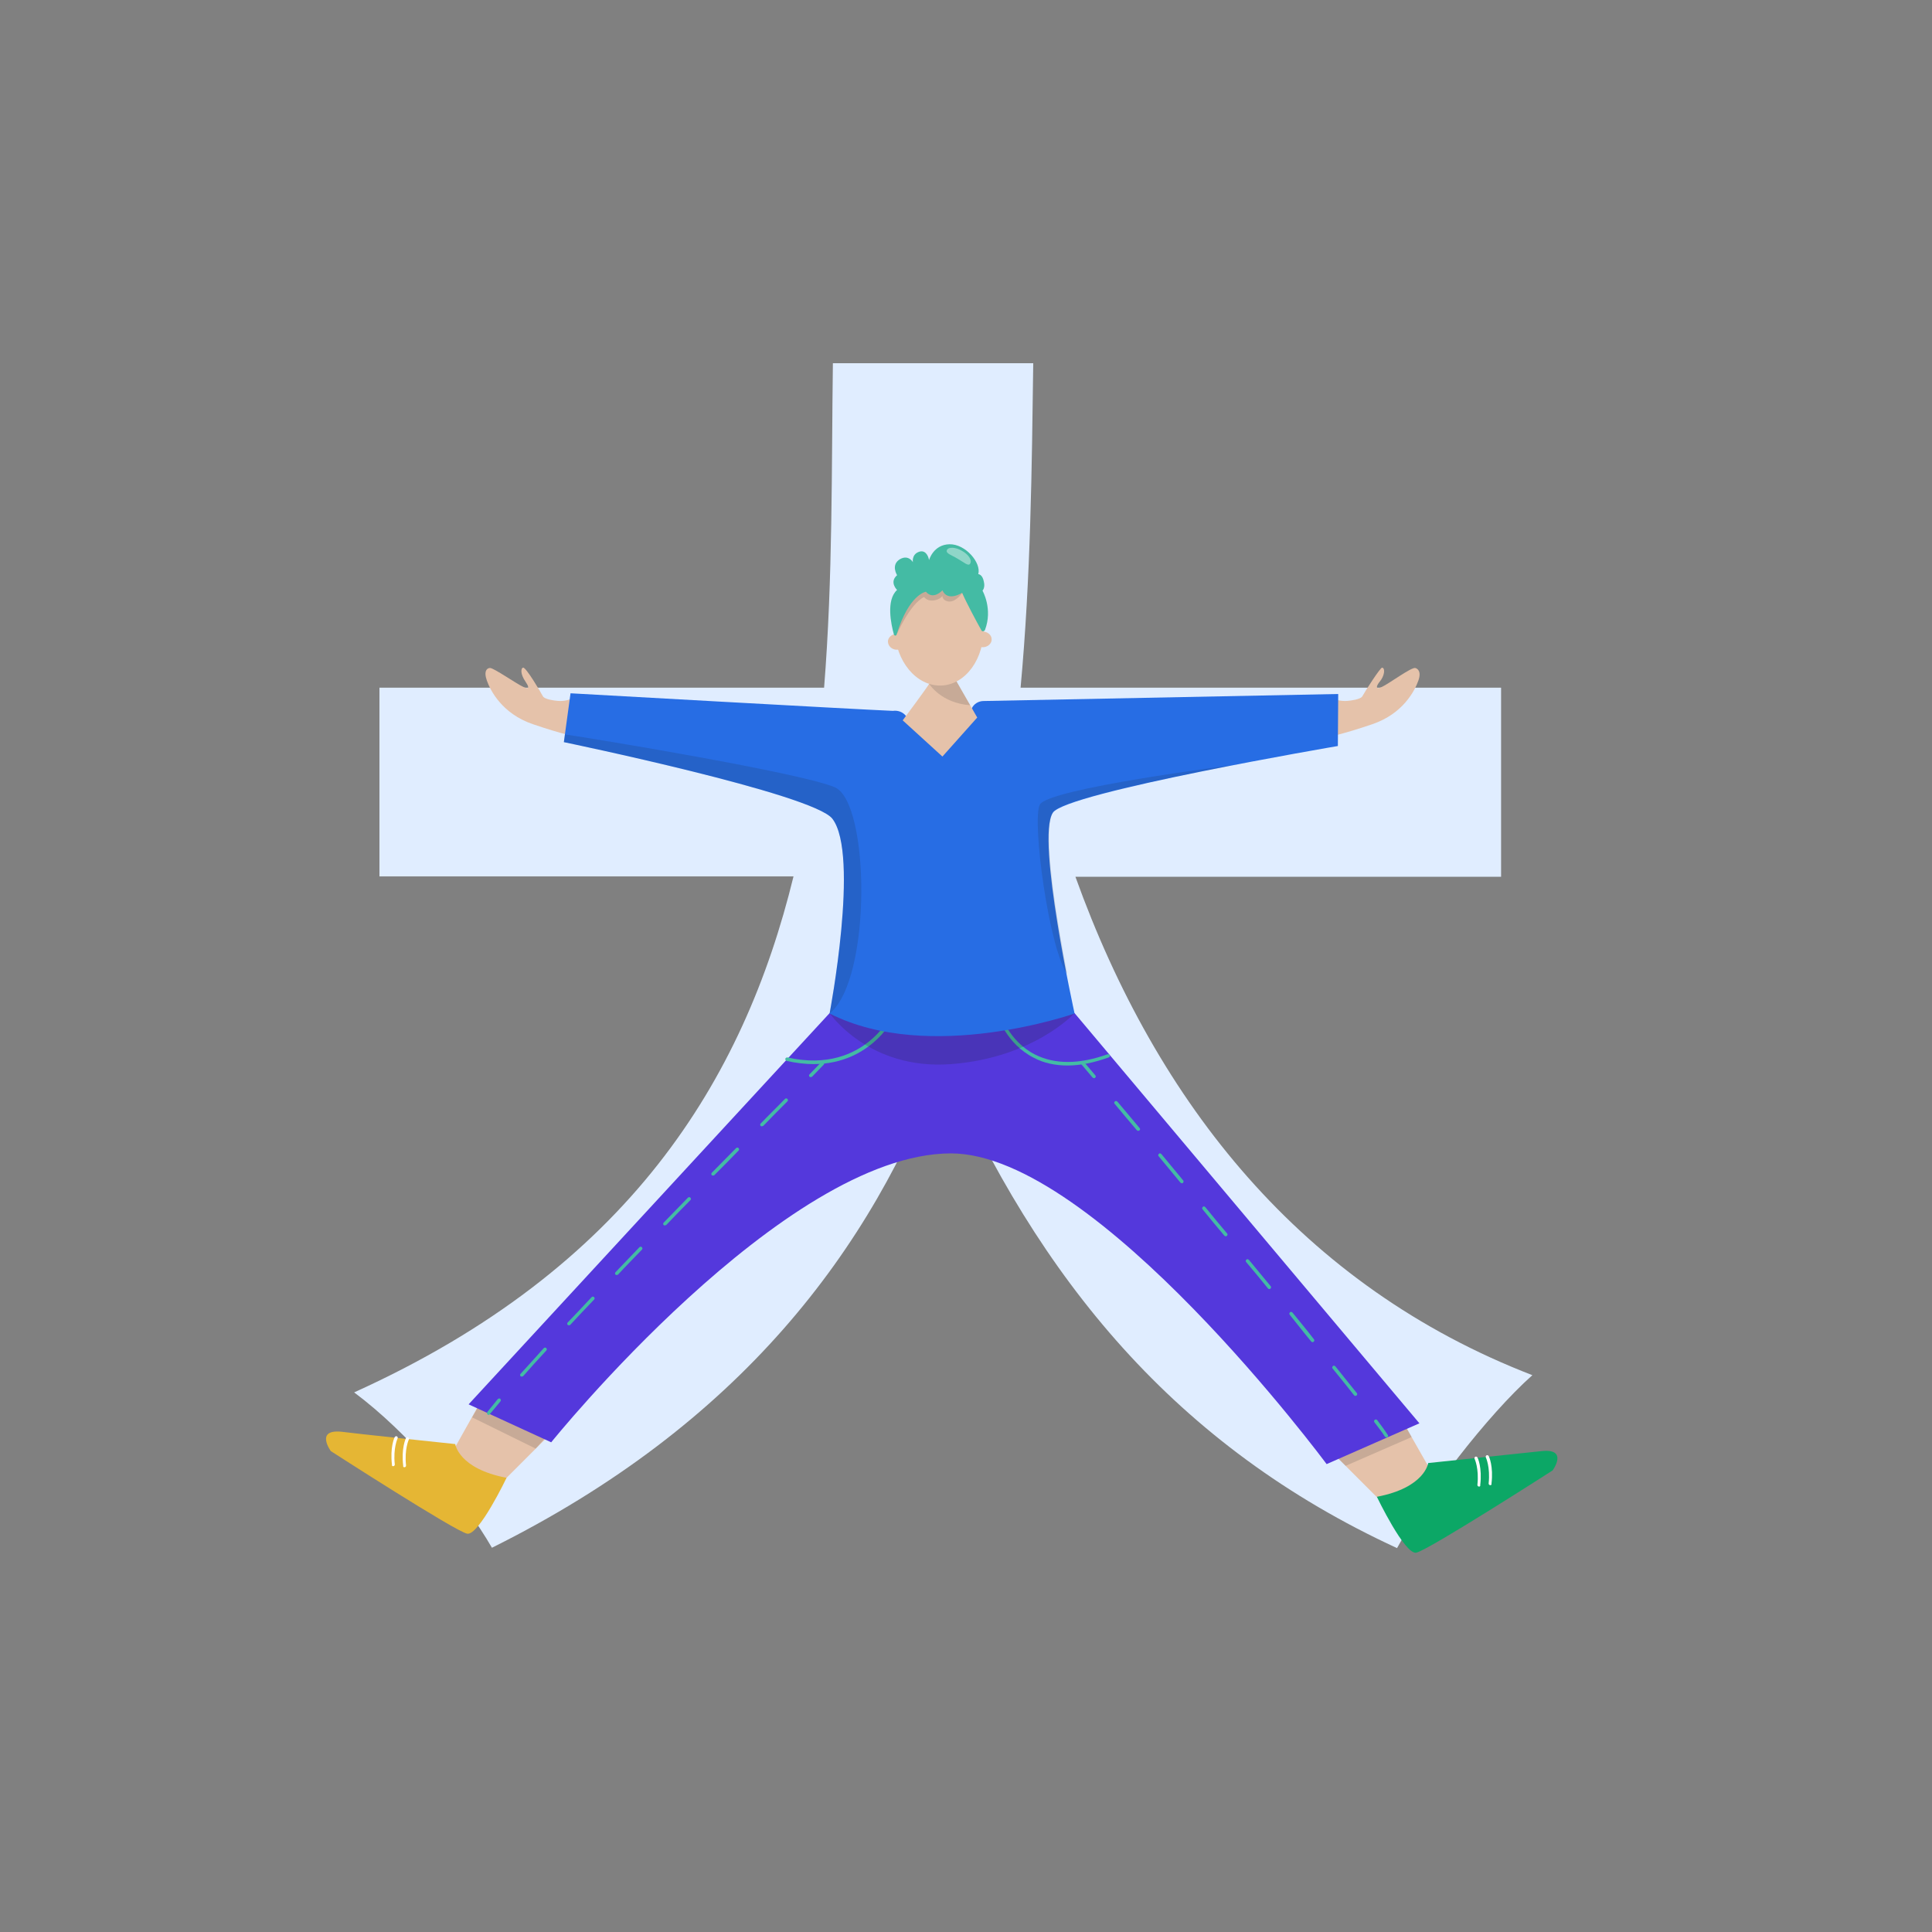
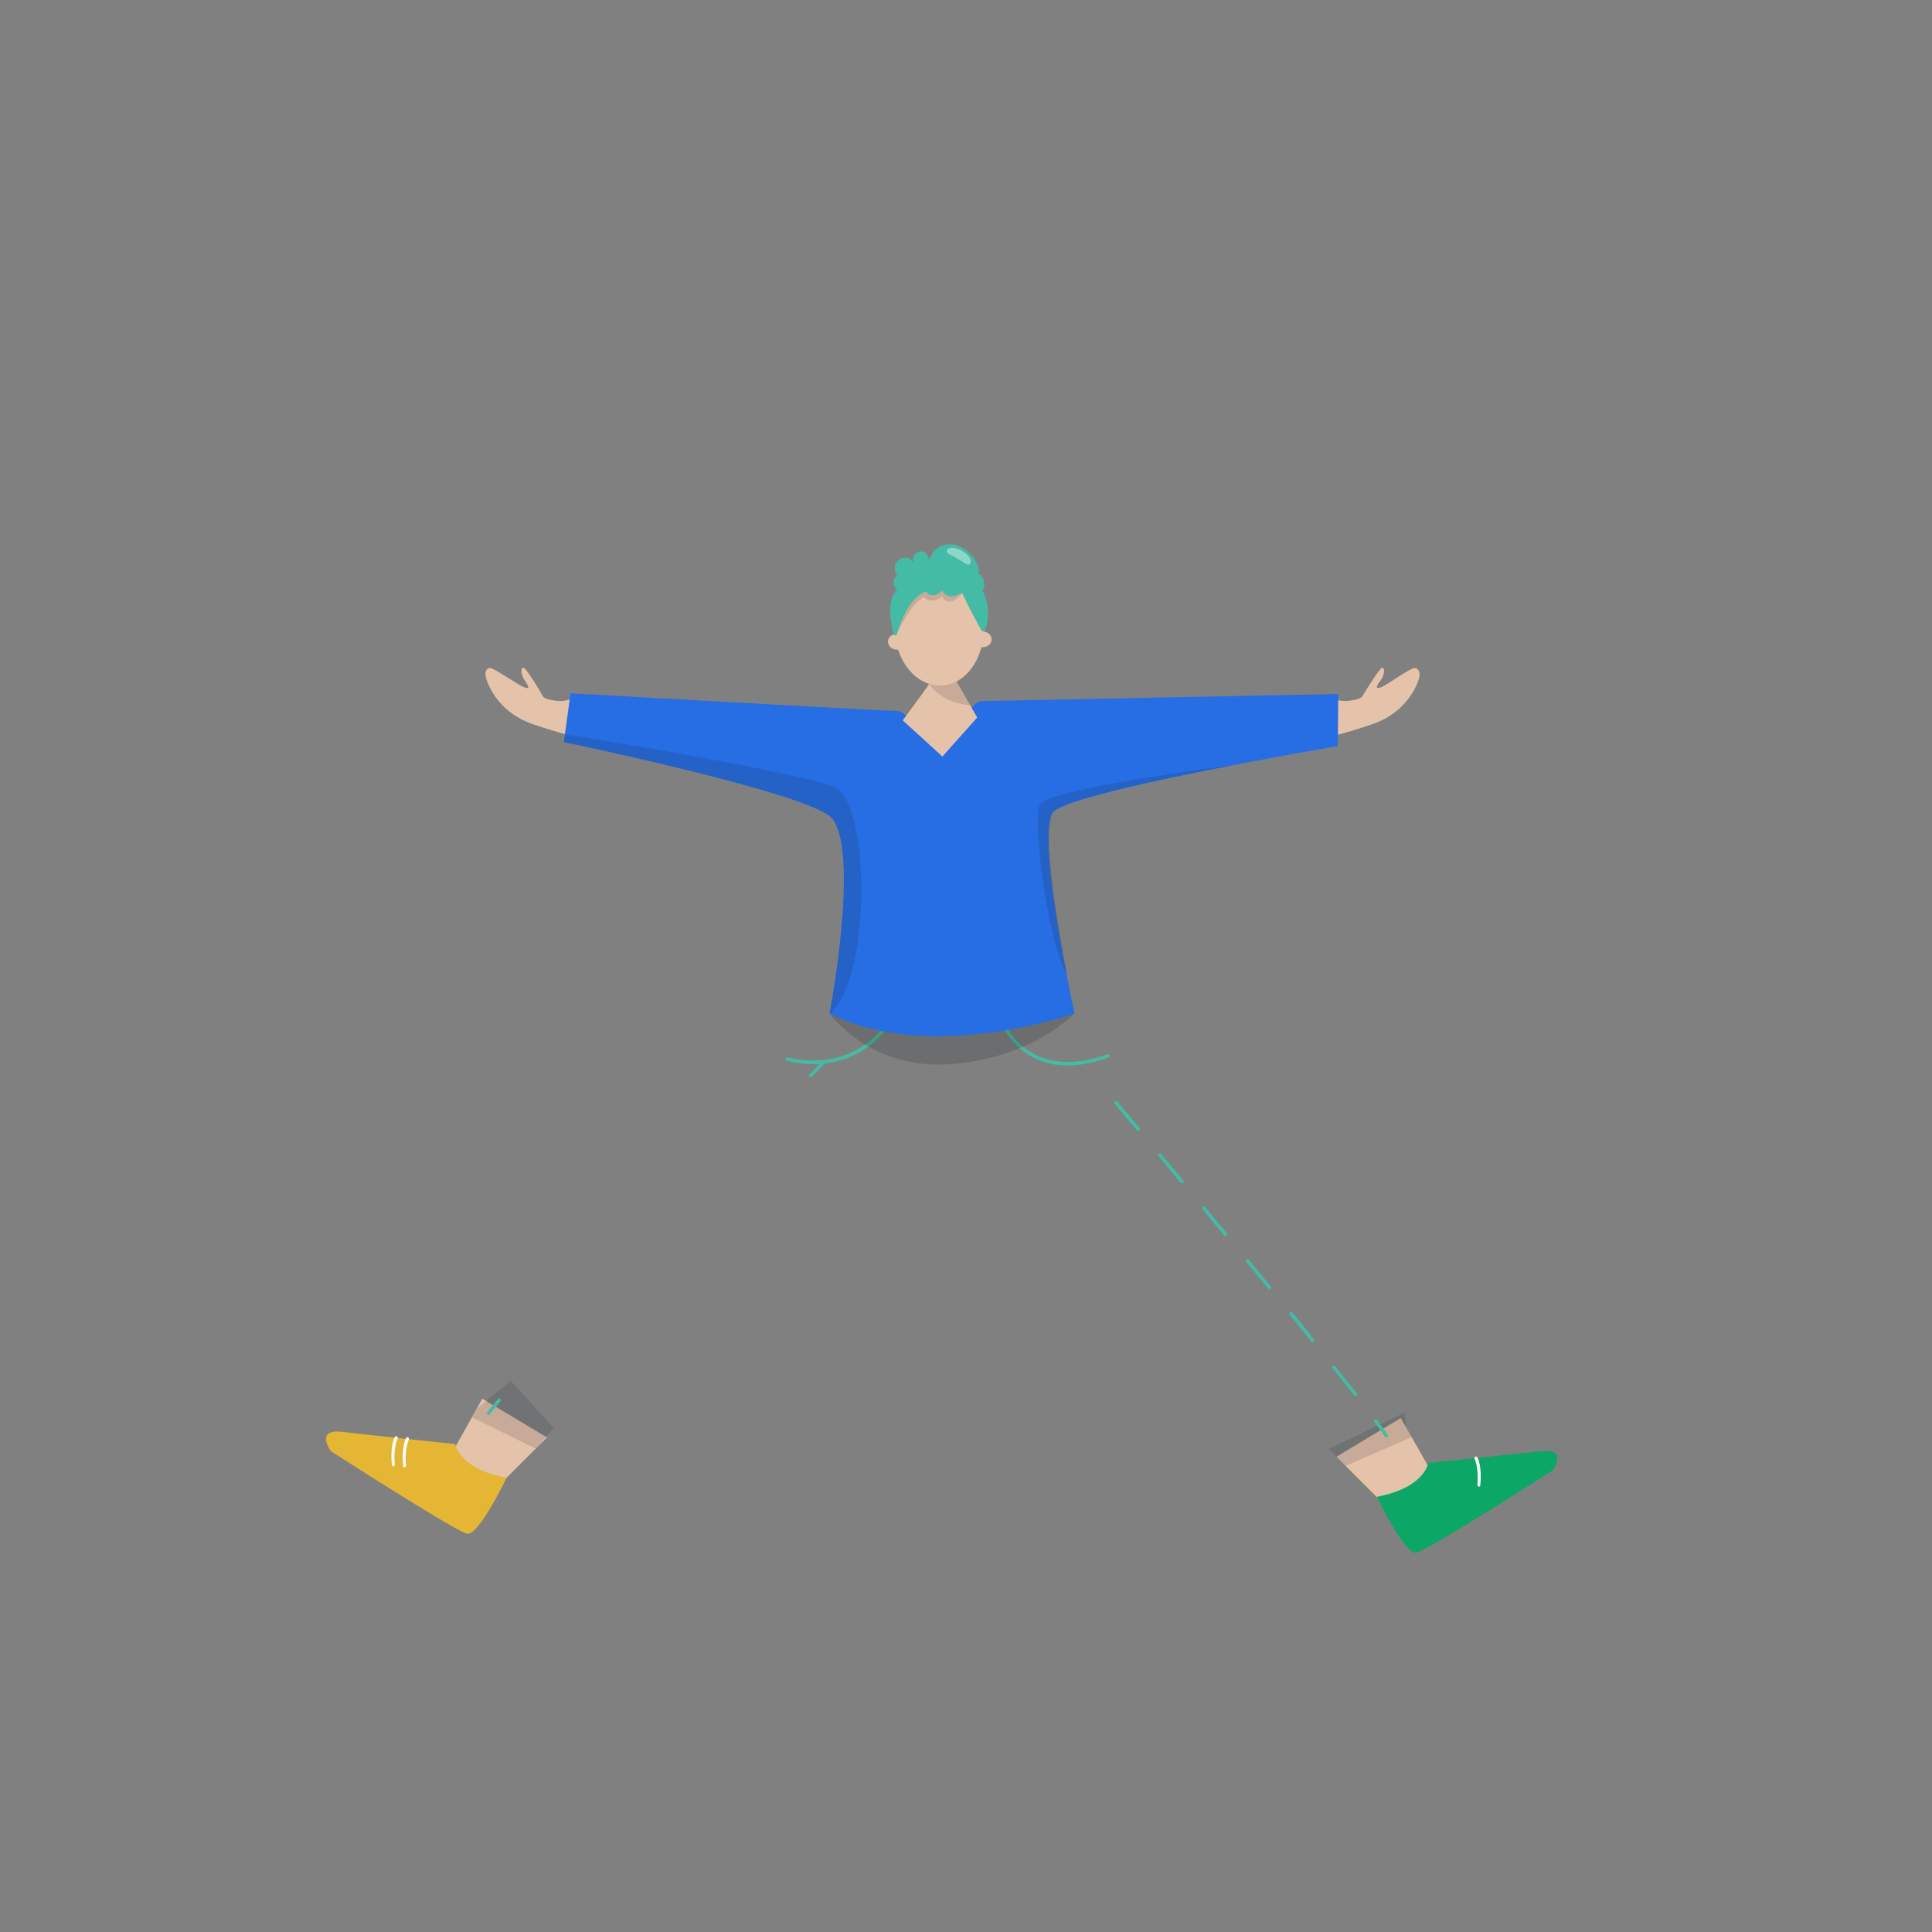
<svg xmlns="http://www.w3.org/2000/svg" width="320" height="320" viewBox="0 0 320 320" fill="none">
  <rect x="0" y="0" width="320" height="320" fill="#808080" stroke="none" />
  <g clip-path="url(#clip0_71_42376)">
-     <path d="M178.123 145.22C191.63 182.77 215.675 213.043 253.808 227.772C246.356 234.408 236.168 247.682 231.394 256.415C194.89 239.59 172.068 212.053 156.116 175.318C144.356 207.221 122.349 236.039 81.479 256.356C76.705 248.09 67.565 237.261 58.657 230.624C104.068 210.074 123.164 178.986 131.431 145.161H62.849V113.899H136.497C137.952 95.677 137.719 77.397 137.952 60.164H171.137C170.904 77.397 170.729 95.619 169.041 113.899H248.627V145.22H178.123Z" fill="#E0EDFF" />
    <path d="M221.359 241.278L229.8 249.72L237.718 244.887L232.013 234.874L221.359 241.278Z" fill="#E5C2AA" />
    <path d="M236.554 242.326C236.554 242.326 236.03 246.401 228.054 247.915C228.054 247.915 232.653 257.521 234.575 257.171C236.496 256.822 257.164 243.548 257.164 243.548C257.164 243.548 259.842 239.881 255.359 240.347C253.787 240.521 236.554 242.326 236.554 242.326Z" fill="#0CA766" />
    <path d="M244.996 246.227C244.996 246.227 244.938 246.227 244.996 246.227C244.763 246.227 244.705 246.052 244.705 245.935C244.996 243.199 244.239 241.627 244.239 241.627C244.181 241.511 244.239 241.336 244.355 241.278C244.472 241.22 244.646 241.278 244.705 241.395C244.763 241.453 245.52 243.083 245.17 245.994C245.229 246.11 245.112 246.227 244.996 246.227Z" fill="white" />
-     <path d="M246.859 245.994C246.8 245.994 246.8 245.994 246.859 245.994C246.626 245.994 246.568 245.819 246.568 245.703C246.859 242.966 246.102 241.394 246.102 241.394C246.044 241.278 246.102 241.103 246.218 241.045C246.335 240.987 246.509 241.045 246.568 241.162C246.626 241.22 247.383 242.85 247.033 245.761C247.092 245.877 246.975 245.994 246.859 245.994Z" fill="white" />
    <path opacity="0.15" d="M232.595 234.001L232.944 236.446L233.818 238.018L222.872 242.792L220.078 239.997L232.595 234.001Z" fill="#21262A" />
    <path d="M90.599 238.076L82.099 246.576L74.239 241.744L79.886 231.672L90.599 238.076Z" fill="#E5C2AA" />
    <path d="M75.403 239.182C75.403 239.182 75.927 243.257 83.903 244.771C83.903 244.771 79.304 254.377 77.383 254.028C75.462 253.678 54.794 240.347 54.794 240.347C54.794 240.347 52.116 236.679 56.598 237.145C58.17 237.378 75.403 239.182 75.403 239.182Z" fill="#E5B634" />
    <path d="M66.962 243.025C67.194 243.025 67.252 242.85 67.252 242.734C66.962 239.997 67.718 238.425 67.718 238.425C67.776 238.309 67.718 238.134 67.602 238.076C67.485 238.018 67.311 238.076 67.252 238.193C67.194 238.251 66.438 239.881 66.787 242.792C66.729 242.908 66.845 243.025 66.962 243.025Z" fill="white" />
    <path d="M65.098 242.85C65.331 242.85 65.389 242.675 65.389 242.559C65.098 239.823 65.855 238.251 65.855 238.251C65.913 238.134 65.855 237.96 65.739 237.901C65.622 237.843 65.448 237.902 65.389 238.018C65.331 238.076 64.574 239.706 64.924 242.617C64.865 242.734 64.982 242.85 65.098 242.85Z" fill="white" />
    <path opacity="0.15" d="M79.071 233.244L78.198 234.758L88.735 239.939L91.705 236.562L84.602 228.703L79.071 233.244Z" fill="#21262A" />
-     <path d="M137.407 167.808L77.616 232.604L91.297 238.891C91.297 238.891 129.78 191.095 157.492 191.037C181.595 191.037 219.729 242.501 219.729 242.501L235.098 235.747L177.985 167.808H137.407Z" fill="#5438DC" />
    <path d="M176.821 176.482C174.783 176.482 172.862 176.075 171.232 175.202C166.633 172.873 165.177 168.157 165.119 167.924C165.061 167.75 165.177 167.633 165.294 167.575C165.468 167.517 165.585 167.633 165.643 167.75C165.643 167.808 167.04 172.465 171.465 174.678C174.725 176.308 178.742 176.308 183.458 174.619C183.574 174.561 183.749 174.619 183.807 174.794C183.866 174.91 183.807 175.085 183.633 175.143C181.188 176.017 178.917 176.482 176.821 176.482Z" fill="#44BBA4" />
    <path d="M134.729 176.249C133.39 176.249 131.876 176.075 130.304 175.725C130.129 175.667 130.071 175.551 130.071 175.376C130.129 175.202 130.246 175.143 130.42 175.143C137.057 176.657 141.482 174.503 143.985 172.465C146.722 170.253 147.886 167.633 147.886 167.633C147.944 167.517 148.119 167.459 148.235 167.517C148.352 167.575 148.41 167.75 148.352 167.866C148.41 168.041 144.626 176.249 134.729 176.249Z" fill="#44BBA4" />
    <path d="M134.263 178.403C134.205 178.403 134.146 178.403 134.088 178.345C133.972 178.229 133.972 178.054 134.088 177.938C135.311 176.657 136.009 175.958 136.009 175.958C136.126 175.842 136.301 175.842 136.417 175.958C136.533 176.075 136.533 176.249 136.417 176.366C136.417 176.366 135.718 177.064 134.496 178.345C134.379 178.403 134.321 178.403 134.263 178.403Z" fill="#44BBA4" />
-     <path d="M86.407 228.005C86.348 228.005 86.29 228.005 86.232 227.946C86.115 227.83 86.115 227.655 86.232 227.539C87.396 226.258 88.677 224.861 90.074 223.289C90.191 223.173 90.365 223.173 90.482 223.289C90.598 223.405 90.598 223.58 90.482 223.697C89.026 225.268 87.746 226.666 86.639 227.946C86.581 227.946 86.523 228.005 86.407 228.005ZM94.208 219.505C94.15 219.505 94.092 219.505 94.033 219.447C93.917 219.33 93.917 219.156 94.033 219.039C95.314 217.7 96.653 216.303 97.992 214.848C98.109 214.731 98.283 214.731 98.4 214.848C98.516 214.964 98.516 215.139 98.4 215.255C97.061 216.652 95.722 218.049 94.441 219.447C94.383 219.505 94.266 219.505 94.208 219.505ZM102.126 211.18C102.068 211.18 102.009 211.18 101.951 211.122C101.835 211.005 101.835 210.831 101.951 210.714C103.29 209.317 104.571 207.978 105.91 206.581C106.027 206.464 106.201 206.464 106.318 206.581C106.434 206.697 106.434 206.872 106.318 206.988C104.979 208.385 103.64 209.724 102.359 211.122C102.242 211.18 102.184 211.18 102.126 211.18ZM110.102 202.971C110.044 202.971 109.985 202.971 109.927 202.913C109.811 202.797 109.811 202.622 109.927 202.505C111.266 201.108 112.605 199.769 113.944 198.372C114.061 198.256 114.235 198.256 114.352 198.372C114.468 198.488 114.468 198.663 114.352 198.78C113.013 200.119 111.674 201.516 110.335 202.913C110.218 202.913 110.16 202.971 110.102 202.971ZM118.078 194.704C118.02 194.704 117.961 194.704 117.903 194.646C117.787 194.53 117.787 194.355 117.903 194.239C119.3 192.841 120.64 191.444 121.92 190.163C122.037 190.047 122.211 190.047 122.328 190.163C122.444 190.28 122.444 190.454 122.328 190.571C121.047 191.91 119.708 193.249 118.311 194.646C118.253 194.704 118.194 194.704 118.078 194.704ZM126.17 186.554C126.112 186.554 126.054 186.554 125.996 186.496C125.879 186.379 125.879 186.205 125.996 186.088C127.451 184.575 128.848 183.236 130.013 182.013C130.129 181.897 130.304 181.897 130.42 182.013C130.537 182.129 130.537 182.304 130.42 182.421C129.198 183.643 127.859 184.982 126.403 186.496C126.287 186.496 126.229 186.554 126.17 186.554Z" fill="#44BBA4" />
    <path d="M80.934 234.35C80.876 234.35 80.818 234.35 80.759 234.292C80.643 234.176 80.643 234.001 80.701 233.885C81.225 233.244 81.807 232.546 82.448 231.73C82.564 231.614 82.739 231.614 82.855 231.672C82.972 231.789 82.972 231.963 82.913 232.08C82.273 232.837 81.691 233.593 81.167 234.176C81.109 234.35 80.992 234.35 80.934 234.35Z" fill="#44BBA4" />
-     <path d="M181.188 178.578C181.129 178.578 181.013 178.52 180.955 178.462L179.033 176.191C178.917 176.075 178.917 175.9 179.092 175.784C179.208 175.667 179.383 175.725 179.499 175.842L181.42 178.112C181.537 178.229 181.537 178.403 181.362 178.52C181.362 178.578 181.304 178.578 181.188 178.578Z" fill="#44BBA4" />
    <path d="M224.503 231.206C224.386 231.206 224.328 231.148 224.27 231.09C223.222 229.751 221.999 228.237 220.718 226.665C220.602 226.549 220.66 226.374 220.777 226.258C220.893 226.142 221.068 226.2 221.184 226.316C222.465 227.888 223.629 229.402 224.735 230.741C224.852 230.857 224.794 231.032 224.677 231.148C224.619 231.148 224.561 231.206 224.503 231.206ZM217.4 222.299C217.283 222.299 217.225 222.241 217.167 222.183C216.003 220.786 214.838 219.272 213.616 217.758C213.499 217.642 213.557 217.467 213.674 217.351C213.79 217.234 213.965 217.293 214.081 217.409C215.304 218.923 216.527 220.378 217.633 221.833C217.749 221.95 217.691 222.125 217.574 222.241C217.516 222.299 217.458 222.299 217.4 222.299ZM210.239 213.508C210.122 213.508 210.064 213.45 210.006 213.392C208.842 211.937 207.619 210.481 206.396 209.026C206.28 208.909 206.338 208.735 206.455 208.618C206.571 208.502 206.746 208.56 206.862 208.676C208.085 210.132 209.249 211.587 210.472 213.043C210.588 213.159 210.53 213.334 210.414 213.45C210.355 213.508 210.297 213.508 210.239 213.508ZM203.02 204.776C202.961 204.776 202.845 204.718 202.787 204.659C201.564 203.204 200.342 201.749 199.177 200.293C199.061 200.177 199.119 200.002 199.235 199.886C199.352 199.769 199.527 199.827 199.643 199.944C200.807 201.399 202.03 202.855 203.253 204.31C203.369 204.427 203.311 204.601 203.194 204.718C203.136 204.718 203.078 204.776 203.02 204.776ZM195.742 195.985C195.684 195.985 195.568 195.927 195.509 195.869L191.9 191.502C191.783 191.386 191.842 191.211 191.958 191.095C192.074 190.978 192.249 191.037 192.366 191.153L195.975 195.519C196.092 195.636 196.033 195.81 195.917 195.927C195.917 195.985 195.859 195.985 195.742 195.985ZM188.523 187.311C188.465 187.311 188.348 187.252 188.29 187.194C186.951 185.622 185.729 184.167 184.622 182.828C184.506 182.711 184.506 182.537 184.681 182.42C184.797 182.304 184.972 182.362 185.088 182.479C186.194 183.759 187.417 185.273 188.756 186.845C188.872 186.961 188.872 187.136 188.698 187.252C188.64 187.252 188.581 187.311 188.523 187.311Z" fill="#44BBA4" />
    <path d="M229.626 238.076C229.51 238.076 229.451 238.018 229.393 237.96C228.986 237.319 228.403 236.562 227.646 235.573C227.53 235.456 227.588 235.282 227.705 235.165C227.821 235.049 228.054 235.107 228.112 235.223C228.869 236.213 229.451 237.028 229.859 237.669C229.975 237.785 229.917 237.96 229.801 238.076C229.742 238.018 229.684 238.076 229.626 238.076Z" fill="#44BBA4" />
    <path opacity="0.2" d="M137.407 167.808C137.407 167.808 143.869 177.297 157.55 176.249C171.232 175.202 177.985 167.808 177.985 167.808H137.407Z" fill="#21262A" />
    <path d="M92.054 116.053C92.054 116.053 90.191 115.878 89.9 115.296C89.609 114.714 87.105 110.464 86.639 110.58C86.29 110.639 86.116 111.57 87.047 112.909C87.513 113.608 87.862 114.306 86.698 113.782C85.533 113.258 81.807 110.639 81.167 110.639C80.701 110.639 80.061 111.104 80.643 112.734C81.225 114.364 83.146 118.207 88.27 119.953C93.393 121.7 95.78 122.107 95.78 122.107L94.325 115.82C94.266 115.936 93.16 116.227 92.054 116.053Z" fill="#E5C2AA" />
    <path d="M223.513 116.053C223.513 116.053 225.376 115.878 225.667 115.296C225.958 114.714 228.636 110.522 228.927 110.58C229.509 110.697 229.276 112.036 228.52 112.909C227.996 113.55 227.705 114.306 228.869 113.782C230.033 113.258 233.701 110.522 234.4 110.639C234.691 110.697 235.506 111.104 234.924 112.734C234.342 114.365 232.42 118.207 227.297 119.953C222.174 121.7 219.787 122.107 219.787 122.107L221.242 115.82C221.3 115.936 222.407 116.228 223.513 116.053Z" fill="#E5C2AA" />
    <path d="M221.592 123.563L221.65 114.947L162.907 116.111C162.092 116.111 161.277 116.577 160.927 117.392C159.996 119.371 157.842 120.827 155.28 120.885C153.126 120.943 151.205 120.012 150.04 118.556C149.516 117.916 148.701 117.625 147.886 117.741C142.122 117.508 94.499 114.83 94.499 114.83L93.393 122.922C93.393 122.922 134.729 131.48 137.872 135.614C142.413 141.552 137.407 167.866 137.407 167.866C153.999 176.308 177.985 167.866 177.985 167.866C177.985 167.866 171.581 138.874 174.376 134.624C176.472 131.247 221.592 123.563 221.592 123.563Z" fill="#276DE4" />
    <path opacity="0.15" d="M172.222 133.285C170.883 135.963 173.735 157.038 176.763 161.346C175.074 152.555 172.513 137.535 174.434 134.508C175.657 132.586 191.376 129.21 204.359 126.707C204.3 126.707 173.503 130.607 172.222 133.285Z" fill="#21262A" />
    <path opacity="0.15" d="M138.222 130.374C132.283 127.929 98.749 122.399 93.568 121.642L93.393 122.923C93.393 122.923 134.729 131.48 137.872 135.614C142.413 141.552 137.407 167.866 137.407 167.866C144.451 162.219 144.102 132.761 138.222 130.374Z" fill="#21262A" />
    <path d="M158.424 112.851L153.883 113.258C153.941 113.375 149.516 119.313 149.516 119.313L156.095 125.309L161.859 118.847L158.424 112.851Z" fill="#E5C2AA" />
    <path opacity="0.15" d="M158.424 112.851L153.883 113.258C153.941 113.317 155.862 116.46 160.694 116.81L158.424 112.851Z" fill="#21262A" />
    <path d="M155.862 113.549C159.937 113.433 163.081 109.067 162.907 103.885C162.732 98.646 159.297 94.512 155.222 94.687C151.146 94.803 148.003 99.17 148.177 104.351C148.352 109.532 151.787 113.666 155.862 113.549Z" fill="#E5C2AA" />
    <path d="M148.643 107.611C149.458 107.611 150.156 106.971 150.098 106.272C150.098 105.574 149.4 104.992 148.526 104.992C147.711 104.992 147.013 105.632 147.071 106.331C147.129 107.087 147.828 107.67 148.643 107.611Z" fill="#E5C2AA" />
    <path d="M162.79 107.204C163.605 107.204 164.304 106.563 164.246 105.865C164.246 105.166 163.547 104.584 162.674 104.584C161.859 104.584 161.16 105.224 161.218 105.923C161.218 106.622 161.917 107.204 162.79 107.204Z" fill="#E5C2AA" />
    <path opacity="0.15" d="M148.526 105.108C148.526 105.108 150.681 100.043 153.068 98.879C153.068 98.879 153.475 99.577 154.581 99.461C155.687 99.344 156.095 98.704 156.095 98.704C156.095 98.704 156.037 99.519 157.201 99.635C158.366 99.694 159.355 98.238 159.355 98.238L157.201 94.978L151.554 96.375L149.283 99.635L148.526 105.108Z" fill="#21262A" />
    <path d="M148.061 105.108C147.595 103.42 146.721 99.403 148.584 97.714C148.584 97.714 147.245 96.434 148.584 95.269C148.584 95.269 147.478 93.523 149.108 92.591C150.506 91.835 151.204 93.115 151.204 93.115C151.204 93.115 150.971 91.893 152.136 91.427C153.126 91.019 153.708 91.835 153.882 92.766C153.882 92.766 154.581 90.204 157.259 90.146C159.937 90.088 162.557 93.232 162.033 95.095C162.033 95.095 162.732 95.095 162.965 96.375C163.198 97.365 162.732 97.831 162.732 97.831C162.732 97.831 164.478 100.858 163.139 104.351C163.023 104.584 162.674 104.642 162.557 104.409C161.8 103.07 159.995 99.694 159.355 98.18C159.355 98.18 156.968 99.752 156.095 97.773C156.095 97.773 154.581 99.461 153.358 98.005C153.358 98.005 150.564 98.413 148.526 105.05C148.468 105.341 148.177 105.341 148.061 105.108Z" fill="#44BBA4" />
    <path opacity="0.4" d="M160.694 93.348C160.403 93.872 159.646 93.115 158.598 92.533C157.55 91.893 156.561 91.66 156.852 91.078C157.143 90.554 158.307 90.612 159.355 91.252C160.403 91.834 161.044 92.766 160.694 93.348Z" fill="white" />
  </g>
  <defs>
    <clipPath id="clip0_71_42376">
      <rect width="204" height="198.171" fill="white" transform="translate(54 59)" />
    </clipPath>
  </defs>
</svg>